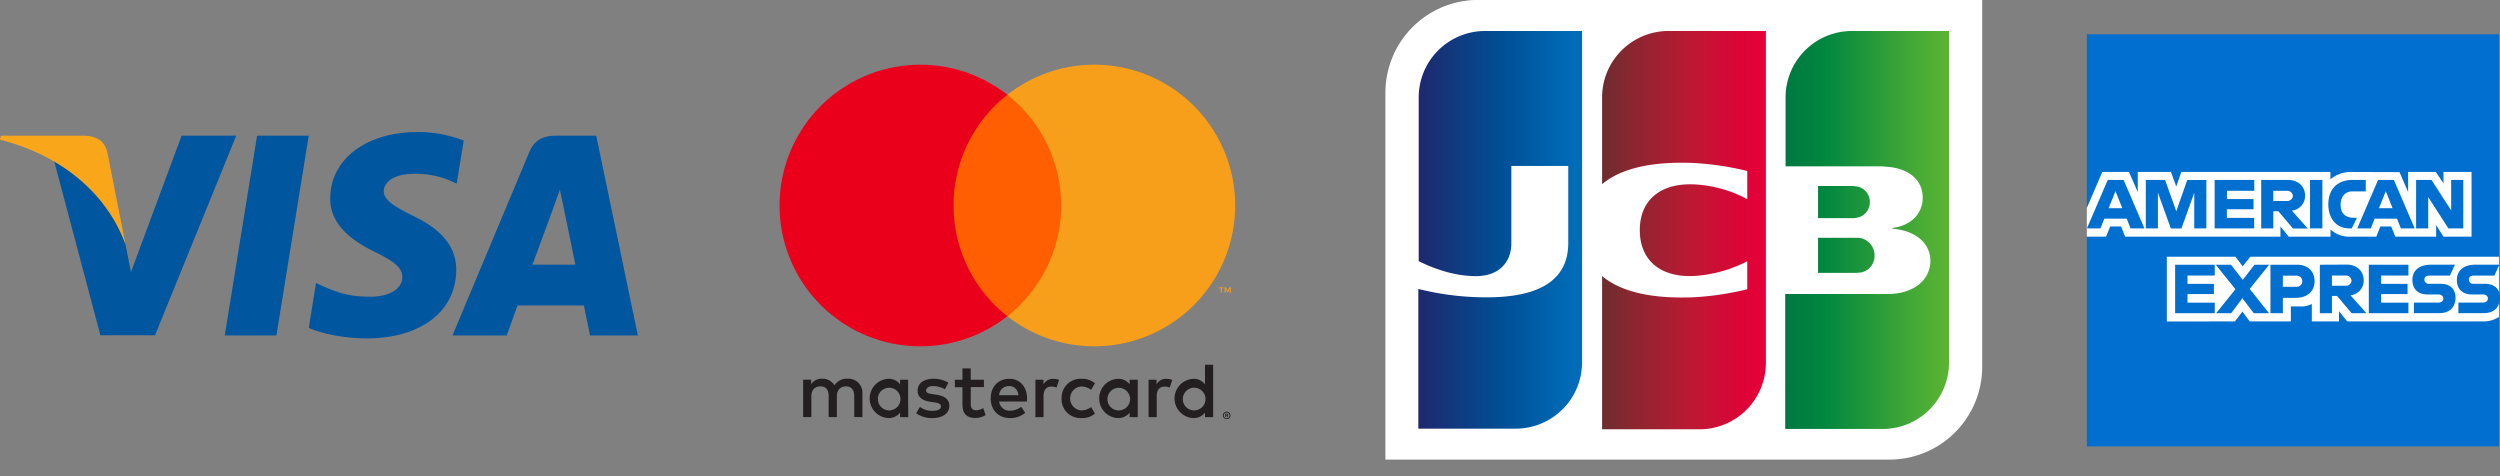
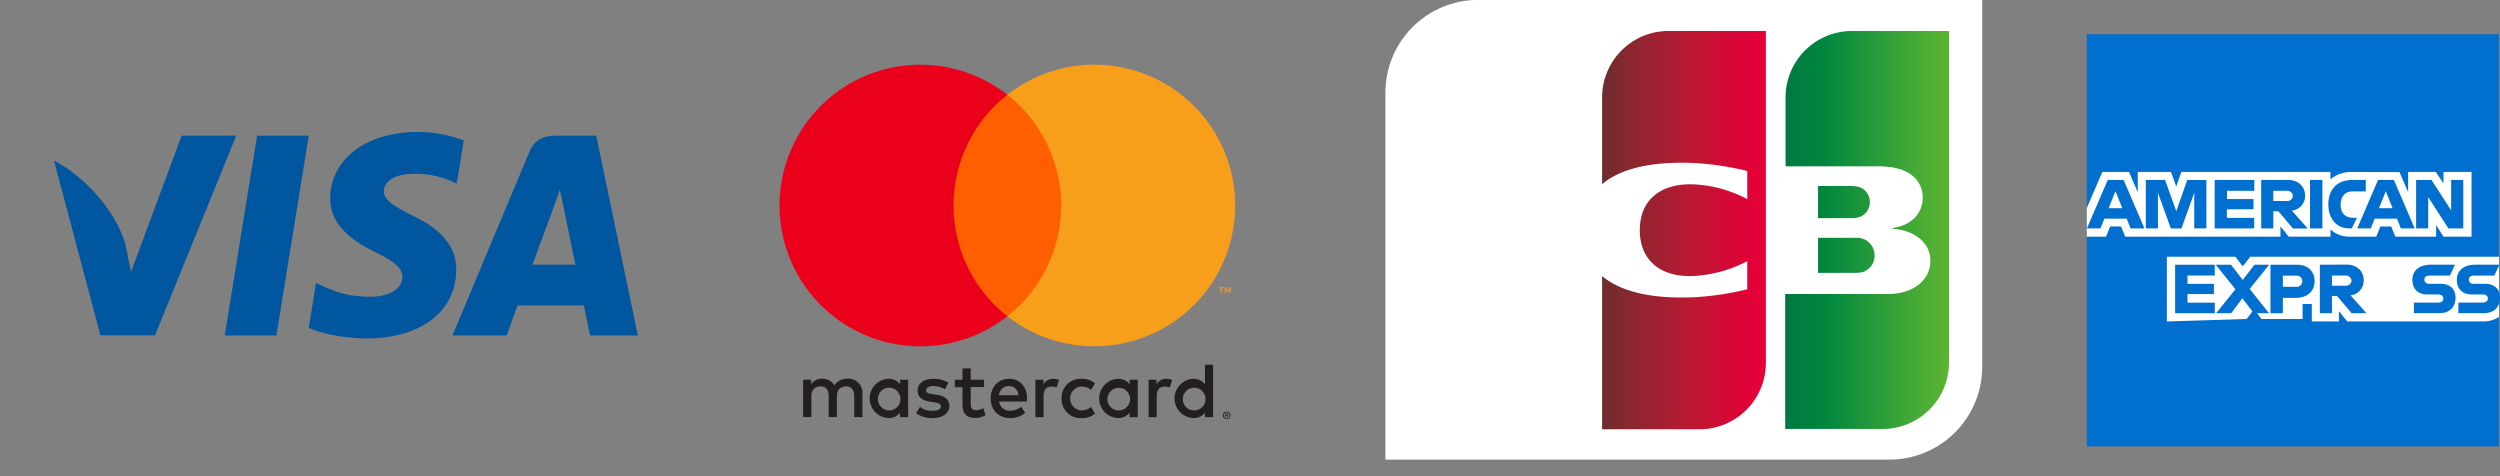
<svg xmlns="http://www.w3.org/2000/svg" xmlns:xlink="http://www.w3.org/1999/xlink" id="レイヤー_1" data-name="レイヤー 1" viewBox="0 0 946.29 180.34">
  <rect x="0" y="0" width="946.29" height="180.34" fill="#808080" stroke="none" />
  <defs>
    <style>.cls-1{fill:#00579f;}.cls-2{fill:#faa61a;}.cls-3{fill:#016fd0;}.cls-4{fill:#fff;}.cls-5{fill:url(#名称未設定グラデーション_3);}.cls-6{fill:url(#名称未設定グラデーション_3-2);}.cls-7{fill:url(#名称未設定グラデーション_3-3);}.cls-8{fill:url(#名称未設定グラデーション_4);}.cls-9{fill:url(#名称未設定グラデーション_5);}.cls-10{fill:none;}.cls-11{fill:#231f20;}.cls-12{fill:#ff5f00;}.cls-13{fill:#eb001b;}.cls-14{fill:#f79e1b;}</style>
    <linearGradient id="名称未設定グラデーション_3" x1="448.3" y1="699.73" x2="478.57" y2="699.73" gradientTransform="matrix(2.05, 0, 0, -2.05, -40.81, 1538.56)" gradientUnits="userSpaceOnUse">
      <stop offset="0" stop-color="#007940" />
      <stop offset="0.23" stop-color="#00873f" />
      <stop offset="0.74" stop-color="#40a737" />
      <stop offset="1" stop-color="#5cb531" />
    </linearGradient>
    <linearGradient id="名称未設定グラデーション_3-2" x1="448.3" y1="704.41" x2="478.55" y2="704.41" xlink:href="#名称未設定グラデーション_3" />
    <linearGradient id="名称未設定グラデーション_3-3" x1="448.3" y1="709.56" x2="478.58" y2="709.56" xlink:href="#名称未設定グラデーション_3" />
    <linearGradient id="名称未設定グラデーション_4" x1="380.51" y1="704.44" x2="411.26" y2="704.44" gradientTransform="matrix(2.05, 0, 0, -2.05, -40.81, 1538.56)" gradientUnits="userSpaceOnUse">
      <stop offset="0" stop-color="#1f286f" />
      <stop offset="0.48" stop-color="#004e94" />
      <stop offset="0.83" stop-color="#0066b1" />
      <stop offset="1" stop-color="#006fbc" />
    </linearGradient>
    <linearGradient id="名称未設定グラデーション_5" x1="414.24" y1="704.38" x2="444.1" y2="704.38" gradientTransform="matrix(2.05, 0, 0, -2.05, -40.81, 1538.56)" gradientUnits="userSpaceOnUse">
      <stop offset="0" stop-color="#6c2c2f" />
      <stop offset="0.17" stop-color="#882730" />
      <stop offset="0.57" stop-color="#be1833" />
      <stop offset="0.86" stop-color="#dc0436" />
      <stop offset="1" stop-color="#e60039" />
    </linearGradient>
  </defs>
  <g id="g4158">
    <polygon id="polygon9" class="cls-1" points="104.63 126.99 85.07 126.99 97.31 51.34 116.87 51.34 104.63 126.99" />
    <path id="path11" class="cls-1" d="M377.54,61.22A48.23,48.23,0,0,0,360,58c-19.32,0-32.92,10.3-33,25-.16,10.86,9.74,16.9,17.15,20.52,7.56,3.7,10.14,6.12,10.14,9.42-.08,5.07-6.12,7.4-11.75,7.4-7.81,0-12-1.2-18.35-4l-2.58-1.21-2.73,17c4.58,2.09,13,3.94,21.81,4,20.52,0,33.89-10.14,34-25.84.08-8.61-5.15-15.21-16.42-20.6-6.84-3.46-11-5.8-11-9.34.08-3.22,3.55-6.51,11.27-6.51a33.11,33.11,0,0,1,14.57,2.89l1.77.81,2.66-16.34Z" transform="translate(-202 -8.03)" />
    <path id="path13" class="cls-1" d="M403.54,108.22c1.61-4.35,7.81-21.17,7.81-21.17-.09.17,1.6-4.42,2.57-7.24l1.37,6.52s3.7,18.11,4.5,21.89Zm24.14-48.85H412.55c-4.66,0-8.21,1.37-10.22,6.28L373.27,135H393.8s3.38-9.34,4.1-11.35H423c.56,2.66,2.33,11.35,2.33,11.35h18.11L427.68,59.37Z" transform="translate(-202 -8.03)" />
    <path id="path15" class="cls-1" d="M270.74,59.37,251.58,111l-2.09-10.47C246,88.42,234.84,75.31,222.44,68.78L240,134.94h20.68l30.75-75.57Z" transform="translate(-202 -8.03)" />
-     <path id="path17" class="cls-2" d="M233.79,59.37H202.32L202,60.9c24.55,6.28,40.81,21.41,47.49,39.6l-6.84-34.77c-1.13-4.83-4.59-6.2-8.86-6.36Z" transform="translate(-202 -8.03)" />
  </g>
  <g id="layer1">
    <path id="path3078" class="cls-3" d="M991.9,21h156v84.21l-7.72,12.07L1147.9,128v49h-156V97.61l4.83-5.55-4.83-5.31Z" transform="translate(-202 -8.03)" />
-     <path id="path3082" class="cls-4" d="M1022.18,129.71v-24.5h25.94l2.78,3.63,2.87-3.63h94.13V128a10.92,10.92,0,0,1-5.31,1.69h-52.12l-3.13-3.87v3.87h-10.28v-6.6a8.65,8.65,0,0,1-4.44.92h-3.5v5.68h-15.57l-2.77-3.71-2.83,3.71Z" transform="translate(-202 -8.03)" />
+     <path id="path3082" class="cls-4" d="M1022.18,129.71v-24.5h25.94l2.78,3.63,2.87-3.63h94.13V128a10.92,10.92,0,0,1-5.31,1.69h-52.12l-3.13-3.87v3.87h-10.28v-6.6h-3.5v5.68h-15.57l-2.77-3.71-2.83,3.71Z" transform="translate(-202 -8.03)" />
    <path id="path3080" class="cls-4" d="M991.9,86.75l5.85-13.63h10.11l3.32,7.64V73.12h12.57l2,5.52,1.91-5.52h56.44V75.9a12.14,12.14,0,0,1,7.84-2.78l18.31.06,3.26,7.54v-7.6H1124l2.9,4.33V73.12h10.62V97.61h-10.62l-2.78-4.34v4.34h-15.45l-1.56-3.86H1103l-1.53,3.86H1091a10.35,10.35,0,0,1-6.87-2.72v2.72h-15.81l-3.13-3.86v3.86h-58.78l-1.55-3.86h-4.14l-1.54,3.86H991.9Z" transform="translate(-202 -8.03)" />
    <path id="path3046" class="cls-3" d="M999.82,76.14l-7.89,18.34h5.14l1.45-3.67H1007l1.45,3.67h5.25l-7.88-18.34Zm2.92,4.27,2.58,6.42h-5.17Z" transform="translate(-202 -8.03)" />
    <path id="path3048" class="cls-3" d="M1014.22,94.48V76.14l7.3,0L1025.76,88l4.15-11.85h7.24V94.48h-4.59V81l-4.86,13.52h-4L1018.81,81V94.48Z" transform="translate(-202 -8.03)" />
    <path id="path3050" class="cls-3" d="M1040.28,94.48V76.14h15v4.1h-10.33v3.14H1055v3.86h-10.09v3.25h10.33v4Z" transform="translate(-202 -8.03)" />
    <path id="path3052" class="cls-3" d="M1057.9,76.14V94.48h4.58V88h1.93l5.5,6.52h5.6l-6-6.76a5.59,5.59,0,0,0,5-5.63c0-3.86-3-6-6.41-6Zm4.58,4.1h5.24a2.11,2.11,0,0,1,2.17,1.93,2.07,2.07,0,0,1-2.1,1.93h-5.31V80.24Z" transform="translate(-202 -8.03)" />
    <path id="path3054" class="cls-3" d="M1081.06,94.48h-4.68V76.14h4.68Z" transform="translate(-202 -8.03)" />
    <path id="path3056" class="cls-3" d="M1092.16,94.48h-1c-4.89,0-7.86-3.86-7.86-9.1s2.94-9.24,9.11-9.24h5.07v4.34h-5.25c-2.51,0-4.28,2-4.28,5,0,3.55,2,5,5,5h1.2Z" transform="translate(-202 -8.03)" />
    <path id="path3058" class="cls-3" d="M1102.14,76.14l-7.89,18.34h5.14l1.45-3.67h8.46l1.45,3.67H1116l-7.88-18.34Zm2.92,4.27,2.57,6.42h-5.16l2.59-6.42Z" transform="translate(-202 -8.03)" />
    <path id="path3060" class="cls-3" d="M1116.53,94.48V76.14h5.83l7.44,11.52V76.14h4.59V94.48h-5.64l-7.63-11.83V94.48Z" transform="translate(-202 -8.03)" />
    <path id="path3062" class="cls-3" d="M1025.32,126.57V108.23h15v4.1H1030v3.14H1040v3.86H1030v3.26h10.33v4Z" transform="translate(-202 -8.03)" />
-     <path id="path3064" class="cls-3" d="M1098.63,126.57V108.23h15v4.1h-10.33v3.14h10v3.86h-10v3.26h10.33v4Z" transform="translate(-202 -8.03)" />
    <path id="path3066" class="cls-3" d="M1040.86,126.57l7.29-9.06-7.46-9.28h5.78l4.44,5.74,4.45-5.74h5.55l-7.36,9.17,7.3,9.17h-5.77l-4.32-5.65-4.2,5.65Z" transform="translate(-202 -8.03)" />
    <path id="path3068" class="cls-3" d="M1061.4,108.23v18.34h4.7v-5.79h4.83c4.08,0,7.18-2.17,7.18-6.38,0-3.49-2.43-6.17-6.59-6.17Zm4.7,4.15h5.08a2.08,2.08,0,0,1,2.27,2.11,2.11,2.11,0,0,1-2.28,2.11h-5.07v-4.22Z" transform="translate(-202 -8.03)" />
    <path id="path3072" class="cls-3" d="M1080.1,108.23v18.34h4.58v-6.52h1.93l5.5,6.52h5.6l-6-6.76a5.59,5.59,0,0,0,5-5.63c0-3.86-3-6-6.41-6Zm4.58,4.1h5.24a2.11,2.11,0,0,1,2.17,1.93,2.07,2.07,0,0,1-2.1,1.93h-5.31Z" transform="translate(-202 -8.03)" />
    <path id="path3074" class="cls-3" d="M1115.71,126.57v-4h9.18c1.36,0,1.94-.74,1.94-1.54s-.58-1.55-1.94-1.55h-4.15c-3.6,0-5.61-2.2-5.61-5.49,0-2.94,1.84-5.78,7.19-5.78h8.93l-1.93,4.13h-7.72c-1.48,0-1.93.77-1.93,1.51a1.6,1.6,0,0,0,1.69,1.6h4.34c4,0,5.76,2.28,5.76,5.26,0,3.21-1.94,5.84-6,5.84Z" transform="translate(-202 -8.03)" />
    <path id="path3076" class="cls-3" d="M1132.54,126.57v-4h9.17c1.36,0,2-.74,2-1.54s-.59-1.55-2-1.55h-4.14c-3.61,0-5.61-2.2-5.61-5.49,0-2.94,1.83-5.78,7.19-5.78h8.93l-1.93,4.13h-7.72c-1.48,0-1.93.77-1.93,1.51a1.6,1.6,0,0,0,1.69,1.6h4.34c4,0,5.76,2.28,5.76,5.26,0,3.21-1.94,5.84-6,5.84Z" transform="translate(-202 -8.03)" />
  </g>
  <g id="g6321">
    <g id="g6323">
      <path id="path6325" class="cls-4" d="M952.29,146.93A35.12,35.12,0,0,1,917.22,182H726.4V43.1A35.12,35.12,0,0,1,761.47,8H952.29v138.9Z" transform="translate(-202 -8.03)" />
      <g id="g6327">
        <path id="path6338" class="cls-5" d="M890.16,111.31h14.49c.42,0,1.39-.14,1.8-.14a6.47,6.47,0,0,0,5.11-6.49,6.7,6.7,0,0,0-5.11-6.49,7.19,7.19,0,0,0-1.8-.14H890.16v13.26Z" transform="translate(-202 -8.03)" />
        <path id="path6349" class="cls-6" d="M903,19.76a25.13,25.13,0,0,0-25.13,25.13V71h35.48a14,14,0,0,1,2.49.14c8,.41,13.94,4.55,13.94,11.73,0,5.66-4,10.5-11.46,11.46v.28c8.15.55,14.36,5.11,14.36,12.15,0,7.59-6.9,12.56-16,12.56H877.73V170.4H914.6a25.13,25.13,0,0,0,25.13-25.13V19.76Z" transform="translate(-202 -8.03)" />
        <path id="path6360" class="cls-7" d="M909.76,84.52a5.88,5.88,0,0,0-5.11-5.94c-.27,0-1-.14-1.38-.14H890.16V90.6h13.11a3.75,3.75,0,0,0,1.38-.14A5.88,5.88,0,0,0,909.76,84.52Z" transform="translate(-202 -8.03)" />
      </g>
-       <path id="path6371" class="cls-8" d="M764.1,19.76A25.13,25.13,0,0,0,739,44.89v62c7,3.45,14.36,5.66,21.67,5.66,8.7,0,13.4-5.25,13.4-12.43V70.85h21.54V100c0,11.33-7.05,20.58-30.93,20.58a105.84,105.84,0,0,1-25.82-3.18v52.88h36.86a25.13,25.13,0,0,0,25.13-25.13V19.76Z" transform="translate(-202 -8.03)" />
      <path id="path6384" class="cls-9" d="M833.55,19.76a25.13,25.13,0,0,0-25.13,25.13V77.75c6.35-5.38,17.39-8.83,35.21-8a112,112,0,0,1,19.74,3V83.42a47.64,47.64,0,0,0-19-5.53c-13.54-1-21.68,5.66-21.68,17.26s8.14,18.37,21.68,17.26a50.19,50.19,0,0,0,19-5.52v10.63a109.85,109.85,0,0,1-19.74,3c-17.82.83-28.86-2.63-35.21-8v58h36.86a25.13,25.13,0,0,0,25.13-25.13V19.76Z" transform="translate(-202 -8.03)" />
    </g>
  </g>
  <rect class="cls-10" x="272.61" y="2.04" width="217.37" height="178.3" />
  <path class="cls-11" d="M528.43,165.93V157a5.27,5.27,0,0,0-5.57-5.62,5.48,5.48,0,0,0-5,2.51,5.22,5.22,0,0,0-4.68-2.51,4.69,4.69,0,0,0-4.15,2.1v-1.75H506v14.16h3.11v-7.85c0-2.46,1.37-3.76,3.47-3.76s3.08,1.33,3.08,3.73v7.88h3.11v-7.85c0-2.46,1.42-3.76,3.46-3.76s3.11,1.33,3.11,3.73v7.88Zm46-14.16h-5v-4.29H566.3v4.29h-2.87v2.82h2.87V161c0,3.29,1.27,5.24,4.91,5.24a7.2,7.2,0,0,0,3.85-1.09l-.88-2.64a5.74,5.74,0,0,1-2.73.8c-1.54,0-2-.95-2-2.37v-6.39h5Zm26.27-.35a4.17,4.17,0,0,0-3.73,2.07v-1.72h-3.05v14.16H597V158c0-2.34,1-3.64,3-3.64a5.11,5.11,0,0,1,1.92.35l.95-2.9a6.73,6.73,0,0,0-2.19-.38ZM561,152.9a10.54,10.54,0,0,0-5.77-1.48c-3.59,0-5.9,1.72-5.9,4.53,0,2.31,1.72,3.73,4.89,4.17l1.45.21c1.69.24,2.49.68,2.49,1.48,0,1.1-1.13,1.72-3.23,1.72a7.55,7.55,0,0,1-4.71-1.48l-1.45,2.4a10.24,10.24,0,0,0,6.13,1.83c4.09,0,6.45-1.92,6.45-4.62,0-2.48-1.86-3.79-4.94-4.23l-1.45-.21c-1.33-.18-2.4-.44-2.4-1.39s1-1.66,2.7-1.66a9.06,9.06,0,0,1,4.41,1.22Zm82.49-1.48a4.19,4.19,0,0,0-3.73,2.07v-1.72h-3v14.16h3.08V158c0-2.34,1-3.64,3-3.64a5.16,5.16,0,0,1,1.93.35l.94-2.9a6.73,6.73,0,0,0-2.19-.38Zm-39.67,7.43a7.15,7.15,0,0,0,7.55,7.43,7.38,7.38,0,0,0,5.09-1.69L615,162.11a6.23,6.23,0,0,1-3.7,1.27,4.54,4.54,0,0,1,0-9.06,6.23,6.23,0,0,1,3.7,1.27l1.48-2.48a7.38,7.38,0,0,0-5.09-1.69,7.15,7.15,0,0,0-7.55,7.43Zm28.84,0v-7.08h-3.08v1.72a5.38,5.38,0,0,0-4.47-2.07,7.44,7.44,0,0,0,0,14.86,5.38,5.38,0,0,0,4.47-2.07v1.72h3.08Zm-11.46,0a4.28,4.28,0,1,1,4.29,4.53,4.24,4.24,0,0,1-4.29-4.53ZM584,151.42c-4.15,0-7,3-7,7.43s3,7.43,7.25,7.43a8.61,8.61,0,0,0,5.81-2L588.54,162a6.75,6.75,0,0,1-4.12,1.48,3.93,3.93,0,0,1-4.23-3.47H590.7c0-.38.06-.77.06-1.18,0-4.41-2.76-7.43-6.72-7.43Zm-.06,2.75c2,0,3.25,1.25,3.58,3.44h-7.34a3.64,3.64,0,0,1,3.76-3.44Zm77.25,4.68V146.09h-3.08v7.4a5.38,5.38,0,0,0-4.47-2.07,7.44,7.44,0,0,0,0,14.86,5.38,5.38,0,0,0,4.47-2.07v1.72h3.08Zm5.13,5a1.3,1.3,0,0,1,.56.11,1.36,1.36,0,0,1,.76.75,1.24,1.24,0,0,1,.11.54,1.26,1.26,0,0,1-.11.55,1.37,1.37,0,0,1-.3.44,1.62,1.62,0,0,1-.46.31,1.48,1.48,0,0,1-1.12,0,1.49,1.49,0,0,1-.46-.31,1.4,1.4,0,0,1-.31-.44,1.41,1.41,0,0,1,0-1.09,1.44,1.44,0,0,1,.31-.45,1.47,1.47,0,0,1,1-.41Zm0,2.5a1,1,0,0,0,.43-.09,1,1,0,0,0,.34-.23,1,1,0,0,0,.23-.35,1,1,0,0,0,.09-.43,1,1,0,0,0-.09-.42.93.93,0,0,0-.23-.35,1.16,1.16,0,0,0-.34-.24,1.09,1.09,0,0,0-1.21.24.93.93,0,0,0-.23.35,1,1,0,0,0-.09.42,1,1,0,0,0,.09.43,1,1,0,0,0,.58.58A1,1,0,0,0,666.36,166.38Zm.09-1.76a.56.56,0,0,1,.38.12.36.36,0,0,1,.14.3.37.37,0,0,1-.11.27.52.52,0,0,1-.31.13l.43.49h-.33l-.4-.49h-.13v.49h-.28v-1.31Zm-.33.25v.35h.32a.32.32,0,0,0,.18-.05.14.14,0,0,0,.06-.13.15.15,0,0,0-.06-.13.32.32,0,0,0-.18,0Zm-16.35-6a4.29,4.29,0,1,1,4.29,4.53,4.24,4.24,0,0,1-4.29-4.53Zm-104,0v-7.08H542.7v1.72a5.38,5.38,0,0,0-4.47-2.07,7.44,7.44,0,0,0,0,14.86,5.38,5.38,0,0,0,4.47-2.07v1.72h3.08Zm-11.46,0a4.29,4.29,0,1,1,4.29,4.53A4.24,4.24,0,0,1,534.32,158.85Z" transform="translate(-202 -8.03)" />
  <rect class="cls-12" x="357.98" y="35.88" width="46.64" height="83.82" />
  <path class="cls-13" d="M562.94,85.82A53.2,53.2,0,0,1,583.3,43.91a53.3,53.3,0,1,0,0,83.82A53.22,53.22,0,0,1,562.94,85.82Z" transform="translate(-202 -8.03)" />
  <path class="cls-14" d="M669.54,85.82a53.31,53.31,0,0,1-86.24,41.91,53.31,53.31,0,0,0,0-83.82,53.3,53.3,0,0,1,86.24,41.91Z" transform="translate(-202 -8.03)" />
  <path class="cls-14" d="M664.46,118.85v-1.72h.69v-.35h-1.76v.35h.69v1.72Zm3.42,0v-2.07h-.54l-.62,1.42-.63-1.42h-.54v2.07h.39v-1.56l.58,1.34h.39l.59-1.35v1.57Z" transform="translate(-202 -8.03)" />
</svg>